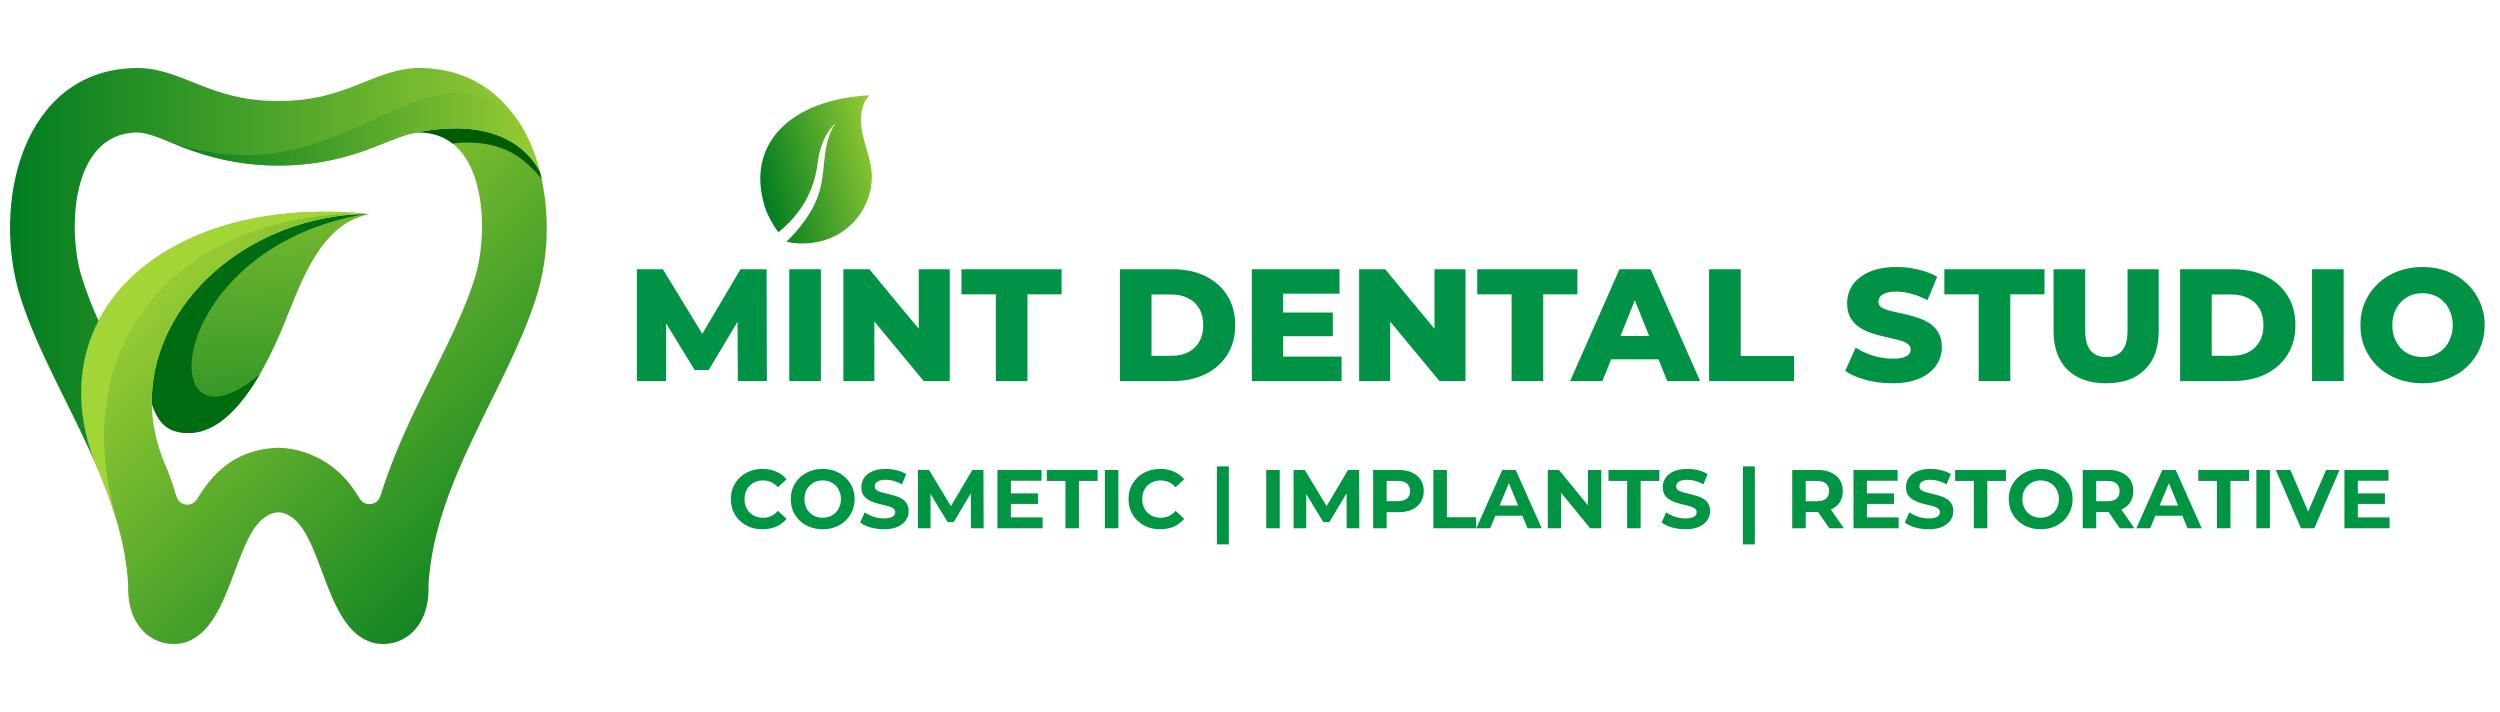
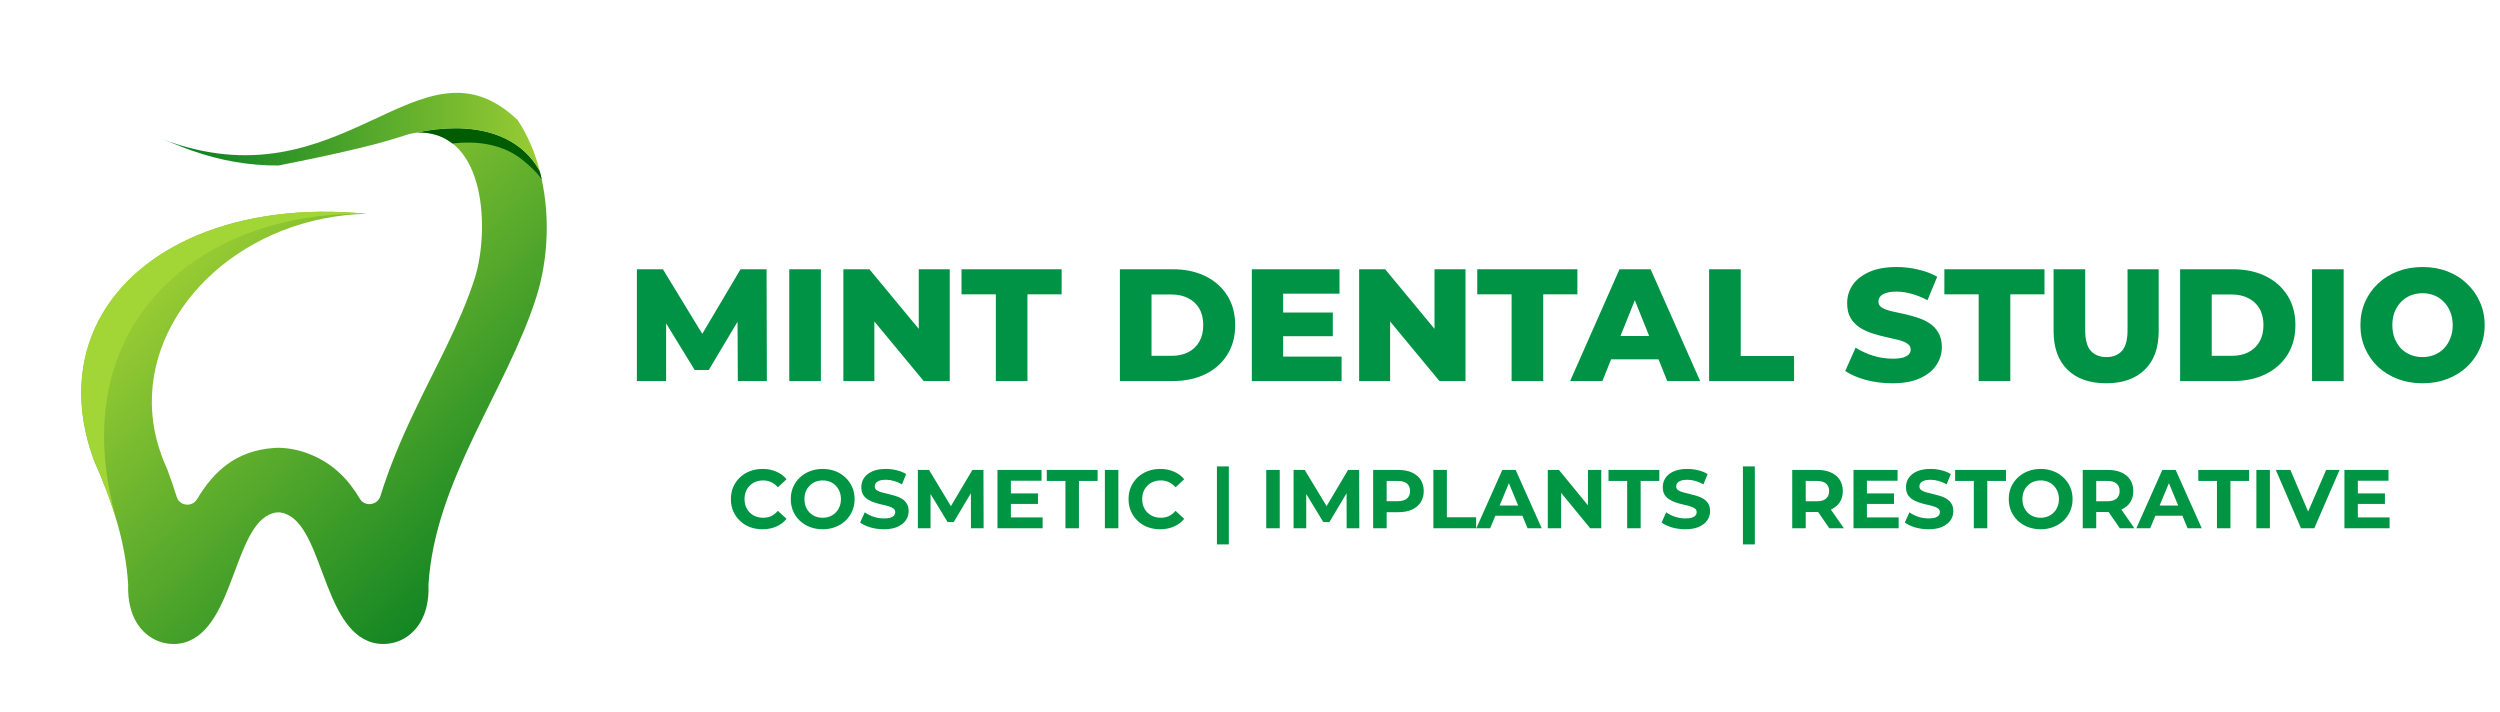
<svg xmlns="http://www.w3.org/2000/svg" width="316" height="90" viewBox="0 0 316 90" fill="none">
-   <path fill-rule="evenodd" clip-rule="evenodd" d="M36.65 39.106C38.892 33.48 41.361 28.128 46.713 27.054C46.576 27.054 46.462 27.031 46.348 27.031C31.163 27.374 19.041 38.467 19.201 50.999C19.818 53.057 20.871 54.178 22.219 54.521C29.72 56.51 34.684 44.07 36.65 39.107V39.106Z" fill="url(#paint0_linear_2099_2194)" />
-   <path fill-rule="evenodd" clip-rule="evenodd" d="M43.473 27.213C29.637 28.792 19.026 39.266 19.185 50.998C19.802 53.056 20.855 54.177 22.204 54.52C22.41 54.589 22.592 54.612 22.798 54.657C27.029 55.343 30.391 51.524 32.861 47.27C19.163 58.98 20.397 31.285 46.331 27.031C45.347 27.076 44.41 27.146 43.472 27.215L43.473 27.213Z" fill="#006C11" />
  <path fill-rule="evenodd" clip-rule="evenodd" d="M12.448 40.545C9.863 45.53 9.452 51.568 11.853 58.132C14.095 63.186 15.878 68.399 16.199 73.888C16.062 77.982 17.914 80.223 20.018 81.046C21.116 81.458 22.282 81.503 23.265 81.23C29.851 79.445 29.508 65.403 35.019 64.764H35.34C40.851 65.405 40.508 79.446 47.118 81.23C48.102 81.503 49.268 81.458 50.365 81.046C52.468 80.223 54.321 77.981 54.161 73.888C54.962 60.762 64.063 49.257 67.769 37.617C69.347 32.7 69.576 26.823 68.227 21.654C65.642 16.852 59.719 15.205 52.401 16.806C52.652 16.761 52.881 16.737 53.132 16.737C61.502 16.921 61.868 29.292 60.016 35.147C58.186 40.909 54.916 46.627 52.332 52.116C50.685 55.569 49.199 59.092 48.078 62.727C47.894 63.276 47.437 63.642 46.865 63.711C46.294 63.78 45.767 63.527 45.47 63.025C44.098 60.693 42.246 58.726 39.456 57.536C38.267 57.009 37.01 56.713 35.729 56.621L35.18 56.598L34.653 56.621C29.828 56.941 26.969 59.617 24.911 63.093C24.613 63.573 24.088 63.848 23.516 63.779C22.944 63.709 22.487 63.344 22.327 62.772C21.962 61.583 21.549 60.416 21.115 59.25C20.749 58.472 20.451 57.694 20.2 56.917C19.536 54.928 19.216 52.938 19.193 50.994C19.034 38.462 31.154 27.369 46.34 27.026C30.057 25.448 17.341 31.12 12.448 40.542V40.545Z" fill="url(#paint1_linear_2099_2194)" />
  <path fill-rule="evenodd" clip-rule="evenodd" d="M68.48 22.687C68.41 22.344 68.32 22.001 68.228 21.658C65.643 16.855 59.721 15.209 52.402 16.81C52.654 16.765 52.882 16.741 53.134 16.741C54.78 16.786 56.107 17.29 57.181 18.136C60.132 17.793 63.128 18.159 65.574 19.851C66.397 20.445 67.632 21.521 68.227 22.344L68.478 22.687H68.48Z" fill="#005C01" />
  <path fill-rule="evenodd" clip-rule="evenodd" d="M12.459 40.542C9.874 45.527 9.464 51.565 11.865 58.129C12.986 60.645 13.969 63.205 14.746 65.813C7.589 40.587 25.792 26.728 45.872 27.049C46.031 27.026 46.192 27.026 46.352 27.026C30.068 25.448 17.353 31.12 12.459 40.542Z" fill="#A1D636" />
-   <path fill-rule="evenodd" clip-rule="evenodd" d="M24.297 19.049C27.887 20.307 31.387 20.924 35.184 20.924C38.98 20.924 42.502 20.307 46.07 19.049C47.922 18.408 49.866 17.471 51.718 16.946C51.947 16.901 52.175 16.831 52.404 16.809C59.723 15.208 65.645 16.854 68.23 21.657C66.4 14.567 61.622 8.78 53.296 8.598C47.397 8.484 44.011 12.829 35.184 12.76C26.38 12.829 22.994 8.484 17.094 8.598C2.686 8.894 -1.11 25.956 2.594 37.62C4.767 44.389 8.747 51.113 11.857 58.134C9.455 51.571 9.868 45.533 12.451 40.548C11.651 38.763 10.942 36.957 10.37 35.15C8.495 29.296 8.884 16.923 17.254 16.741C17.734 16.741 18.191 16.833 18.671 16.947C20.524 17.474 22.445 18.411 24.297 19.051V19.049Z" fill="url(#paint2_linear_2099_2194)" />
-   <path fill-rule="evenodd" clip-rule="evenodd" d="M24.301 19.049C27.891 20.307 31.391 20.924 35.187 20.924C38.984 20.924 42.506 20.307 46.074 19.049C47.926 18.408 49.87 17.47 51.722 16.945C51.951 16.9 52.179 16.831 52.408 16.808C59.727 15.207 65.649 16.853 68.234 21.656C67.64 19.3 66.702 17.082 65.42 15.161C53.002 3.406 43.442 26.39 20.391 17.54C21.694 18.02 23.021 18.614 24.301 19.049Z" fill="url(#paint3_linear_2099_2194)" />
+   <path fill-rule="evenodd" clip-rule="evenodd" d="M24.301 19.049C27.891 20.307 31.391 20.924 35.187 20.924C47.926 18.408 49.87 17.47 51.722 16.945C51.951 16.9 52.179 16.831 52.408 16.808C59.727 15.207 65.649 16.853 68.234 21.656C67.64 19.3 66.702 17.082 65.42 15.161C53.002 3.406 43.442 26.39 20.391 17.54C21.694 18.02 23.021 18.614 24.301 19.049Z" fill="url(#paint3_linear_2099_2194)" />
  <path d="M96.375 66.898C95.806 66.898 95.276 66.807 94.785 66.624C94.3 66.434 93.879 66.168 93.521 65.824C93.163 65.48 92.882 65.076 92.678 64.612C92.482 64.149 92.383 63.64 92.383 63.085C92.383 62.531 92.482 62.021 92.678 61.558C92.882 61.094 93.163 60.691 93.521 60.347C93.886 60.003 94.311 59.739 94.795 59.557C95.28 59.367 95.81 59.272 96.386 59.272C97.025 59.272 97.6 59.385 98.113 59.609C98.633 59.827 99.068 60.15 99.419 60.578L98.324 61.59C98.071 61.302 97.79 61.087 97.481 60.947C97.172 60.8 96.835 60.726 96.47 60.726C96.126 60.726 95.81 60.782 95.522 60.894C95.234 61.007 94.985 61.168 94.774 61.379C94.564 61.59 94.399 61.839 94.279 62.127C94.167 62.415 94.111 62.734 94.111 63.085C94.111 63.436 94.167 63.756 94.279 64.044C94.399 64.332 94.564 64.581 94.774 64.791C94.985 65.002 95.234 65.163 95.522 65.276C95.81 65.388 96.126 65.444 96.47 65.444C96.835 65.444 97.172 65.374 97.481 65.234C97.79 65.086 98.071 64.865 98.324 64.57L99.419 65.581C99.068 66.01 98.633 66.336 98.113 66.561C97.6 66.785 97.021 66.898 96.375 66.898ZM103.998 66.898C103.415 66.898 102.875 66.803 102.376 66.614C101.884 66.424 101.456 66.157 101.091 65.813C100.733 65.469 100.452 65.065 100.248 64.602C100.052 64.138 99.954 63.633 99.954 63.085C99.954 62.538 100.052 62.032 100.248 61.569C100.452 61.105 100.736 60.701 101.102 60.357C101.467 60.013 101.895 59.746 102.387 59.557C102.878 59.367 103.412 59.272 103.987 59.272C104.57 59.272 105.104 59.367 105.588 59.557C106.08 59.746 106.505 60.013 106.863 60.357C107.228 60.701 107.512 61.105 107.716 61.569C107.92 62.025 108.021 62.531 108.021 63.085C108.021 63.633 107.92 64.142 107.716 64.612C107.512 65.076 107.228 65.48 106.863 65.824C106.505 66.161 106.08 66.424 105.588 66.614C105.104 66.803 104.574 66.898 103.998 66.898ZM103.987 65.444C104.317 65.444 104.619 65.388 104.893 65.276C105.174 65.163 105.42 65.002 105.63 64.791C105.841 64.581 106.003 64.332 106.115 64.044C106.234 63.756 106.294 63.436 106.294 63.085C106.294 62.734 106.234 62.415 106.115 62.127C106.003 61.839 105.841 61.59 105.63 61.379C105.427 61.168 105.185 61.007 104.904 60.894C104.623 60.782 104.317 60.726 103.987 60.726C103.657 60.726 103.352 60.782 103.071 60.894C102.797 61.007 102.555 61.168 102.344 61.379C102.134 61.59 101.969 61.839 101.849 62.127C101.737 62.415 101.681 62.734 101.681 63.085C101.681 63.429 101.737 63.749 101.849 64.044C101.969 64.332 102.13 64.581 102.334 64.791C102.545 65.002 102.79 65.163 103.071 65.276C103.352 65.388 103.657 65.444 103.987 65.444ZM111.726 66.898C111.136 66.898 110.571 66.821 110.03 66.666C109.49 66.505 109.054 66.297 108.724 66.045L109.304 64.76C109.62 64.984 109.992 65.171 110.42 65.318C110.855 65.459 111.294 65.529 111.737 65.529C112.074 65.529 112.344 65.497 112.548 65.434C112.758 65.364 112.913 65.269 113.011 65.15C113.109 65.03 113.158 64.893 113.158 64.739C113.158 64.542 113.081 64.388 112.927 64.275C112.772 64.156 112.569 64.061 112.316 63.991C112.063 63.914 111.782 63.843 111.473 63.78C111.171 63.71 110.866 63.626 110.557 63.528C110.255 63.429 109.978 63.303 109.725 63.148C109.472 62.994 109.265 62.79 109.104 62.538C108.949 62.285 108.872 61.962 108.872 61.569C108.872 61.147 108.984 60.764 109.209 60.42C109.441 60.069 109.785 59.792 110.241 59.588C110.704 59.378 111.284 59.272 111.979 59.272C112.442 59.272 112.899 59.329 113.348 59.441C113.797 59.546 114.194 59.708 114.538 59.925L114.012 61.221C113.668 61.024 113.323 60.88 112.979 60.789C112.635 60.691 112.298 60.642 111.968 60.642C111.638 60.642 111.368 60.68 111.157 60.758C110.947 60.835 110.796 60.937 110.704 61.063C110.613 61.182 110.568 61.323 110.568 61.484C110.568 61.674 110.645 61.828 110.799 61.948C110.954 62.06 111.157 62.151 111.41 62.221C111.663 62.292 111.94 62.362 112.242 62.432C112.551 62.502 112.857 62.583 113.158 62.674C113.467 62.766 113.748 62.889 114.001 63.043C114.254 63.197 114.457 63.401 114.612 63.654C114.773 63.907 114.854 64.226 114.854 64.612C114.854 65.027 114.738 65.406 114.507 65.75C114.275 66.094 113.927 66.371 113.464 66.582C113.008 66.793 112.428 66.898 111.726 66.898ZM116.02 66.772V59.399H117.431L120.57 64.602H119.822L122.908 59.399H124.309L124.33 66.772H122.729L122.719 61.853H123.014L120.549 65.992H119.78L117.263 61.853H117.621V66.772H116.02ZM127.649 62.369H131.198V63.696H127.649V62.369ZM127.775 65.402H131.788V66.772H126.079V59.399H131.651V60.768H127.775V65.402ZM134.673 66.772V60.789H132.313V59.399H138.738V60.789H136.379V66.772H134.673ZM139.656 66.772V59.399H141.362V66.772H139.656ZM146.64 66.898C146.072 66.898 145.542 66.807 145.05 66.624C144.566 66.434 144.144 66.168 143.786 65.824C143.428 65.48 143.147 65.076 142.944 64.612C142.747 64.149 142.649 63.64 142.649 63.085C142.649 62.531 142.747 62.021 142.944 61.558C143.147 61.094 143.428 60.691 143.786 60.347C144.151 60.003 144.576 59.739 145.061 59.557C145.545 59.367 146.075 59.272 146.651 59.272C147.29 59.272 147.866 59.385 148.378 59.609C148.898 59.827 149.333 60.15 149.684 60.578L148.589 61.59C148.336 61.302 148.055 61.087 147.746 60.947C147.437 60.8 147.1 60.726 146.735 60.726C146.391 60.726 146.075 60.782 145.787 60.894C145.499 61.007 145.25 61.168 145.04 61.379C144.829 61.59 144.664 61.839 144.544 62.127C144.432 62.415 144.376 62.734 144.376 63.085C144.376 63.436 144.432 63.756 144.544 64.044C144.664 64.332 144.829 64.581 145.04 64.791C145.25 65.002 145.499 65.163 145.787 65.276C146.075 65.388 146.391 65.444 146.735 65.444C147.1 65.444 147.437 65.374 147.746 65.234C148.055 65.086 148.336 64.865 148.589 64.57L149.684 65.581C149.333 66.01 148.898 66.336 148.378 66.561C147.866 66.785 147.286 66.898 146.64 66.898ZM153.819 68.815V58.956H155.325V68.815H153.819ZM160.052 66.772V59.399H161.759V66.772H160.052ZM163.508 66.772V59.399H164.92L168.058 64.602H167.31L170.396 59.399H171.797L171.818 66.772H170.217L170.207 61.853H170.502L168.037 65.992H167.268L164.751 61.853H165.109V66.772H163.508ZM173.567 66.772V59.399H176.759C177.419 59.399 177.988 59.508 178.465 59.725C178.942 59.936 179.311 60.241 179.571 60.642C179.831 61.042 179.961 61.519 179.961 62.074C179.961 62.622 179.831 63.096 179.571 63.496C179.311 63.896 178.942 64.205 178.465 64.423C177.988 64.633 177.419 64.739 176.759 64.739H174.515L175.274 63.97V66.772H173.567ZM175.274 64.159L174.515 63.349H176.664C177.191 63.349 177.584 63.236 177.844 63.011C178.103 62.787 178.233 62.474 178.233 62.074C178.233 61.667 178.103 61.351 177.844 61.126C177.584 60.901 177.191 60.789 176.664 60.789H174.515L175.274 59.978V64.159ZM181.179 66.772V59.399H182.885V65.381H186.582V66.772H181.179ZM186.607 66.772L189.893 59.399H191.579L194.875 66.772H193.085L190.388 60.263H191.063L188.356 66.772H186.607ZM188.25 65.192L188.703 63.896H192.495L192.958 65.192H188.25ZM195.64 66.772V59.399H197.051L201.401 64.707H200.717V59.399H202.402V66.772H201.001L196.641 61.463H197.325V66.772H195.64ZM205.673 66.772V60.789H203.314V59.399H209.739V60.789H207.38V66.772H205.673ZM213.028 66.898C212.438 66.898 211.873 66.821 211.332 66.666C210.792 66.505 210.356 66.297 210.026 66.045L210.606 64.76C210.922 64.984 211.294 65.171 211.722 65.318C212.157 65.459 212.596 65.529 213.039 65.529C213.376 65.529 213.646 65.497 213.85 65.434C214.06 65.364 214.215 65.269 214.313 65.15C214.411 65.03 214.46 64.893 214.46 64.739C214.46 64.542 214.383 64.388 214.229 64.275C214.074 64.156 213.871 64.061 213.618 63.991C213.365 63.914 213.084 63.843 212.775 63.78C212.473 63.71 212.168 63.626 211.859 63.528C211.557 63.429 211.28 63.303 211.027 63.148C210.774 62.994 210.567 62.79 210.405 62.538C210.251 62.285 210.174 61.962 210.174 61.569C210.174 61.147 210.286 60.764 210.511 60.42C210.742 60.069 211.087 59.792 211.543 59.588C212.006 59.378 212.586 59.272 213.281 59.272C213.744 59.272 214.201 59.329 214.65 59.441C215.099 59.546 215.496 59.708 215.84 59.925L215.314 61.221C214.969 61.024 214.625 60.88 214.281 60.789C213.937 60.691 213.6 60.642 213.27 60.642C212.94 60.642 212.67 60.68 212.459 60.758C212.249 60.835 212.098 60.937 212.006 61.063C211.915 61.182 211.869 61.323 211.869 61.484C211.869 61.674 211.947 61.828 212.101 61.948C212.256 62.06 212.459 62.151 212.712 62.221C212.965 62.292 213.242 62.362 213.544 62.432C213.853 62.502 214.158 62.583 214.46 62.674C214.769 62.766 215.05 62.889 215.303 63.043C215.556 63.197 215.759 63.401 215.914 63.654C216.075 63.907 216.156 64.226 216.156 64.612C216.156 65.027 216.04 65.406 215.809 65.75C215.577 66.094 215.229 66.371 214.766 66.582C214.309 66.793 213.73 66.898 213.028 66.898ZM220.305 68.815V58.956H221.811V68.815H220.305ZM226.538 66.772V59.399H229.729C230.389 59.399 230.958 59.508 231.435 59.725C231.913 59.936 232.281 60.241 232.541 60.642C232.801 61.042 232.931 61.519 232.931 62.074C232.931 62.622 232.801 63.096 232.541 63.496C232.281 63.889 231.913 64.191 231.435 64.402C230.958 64.612 230.389 64.718 229.729 64.718H227.486L228.244 63.97V66.772H226.538ZM231.225 66.772L229.382 64.096H231.204L233.068 66.772H231.225ZM228.244 64.159L227.486 63.359H229.634C230.161 63.359 230.554 63.247 230.814 63.022C231.074 62.79 231.204 62.474 231.204 62.074C231.204 61.667 231.074 61.351 230.814 61.126C230.554 60.901 230.161 60.789 229.634 60.789H227.486L228.244 59.978V64.159ZM235.852 62.369H239.402V63.696H235.852V62.369ZM235.979 65.402H239.991V66.772H234.283V59.399H239.854V60.768H235.979V65.402ZM243.771 66.898C243.182 66.898 242.616 66.821 242.076 66.666C241.535 66.505 241.1 66.297 240.77 66.045L241.349 64.76C241.665 64.984 242.037 65.171 242.465 65.318C242.901 65.459 243.34 65.529 243.782 65.529C244.119 65.529 244.389 65.497 244.593 65.434C244.804 65.364 244.958 65.269 245.056 65.15C245.155 65.03 245.204 64.893 245.204 64.739C245.204 64.542 245.127 64.388 244.972 64.275C244.818 64.156 244.614 64.061 244.361 63.991C244.108 63.914 243.828 63.843 243.519 63.78C243.217 63.71 242.911 63.626 242.602 63.528C242.3 63.429 242.023 63.303 241.77 63.148C241.517 62.994 241.31 62.79 241.149 62.538C240.994 62.285 240.917 61.962 240.917 61.569C240.917 61.147 241.029 60.764 241.254 60.42C241.486 60.069 241.83 59.792 242.286 59.588C242.75 59.378 243.329 59.272 244.024 59.272C244.488 59.272 244.944 59.329 245.393 59.441C245.843 59.546 246.239 59.708 246.584 59.925L246.057 61.221C245.713 61.024 245.369 60.88 245.025 60.789C244.681 60.691 244.344 60.642 244.014 60.642C243.684 60.642 243.413 60.68 243.203 60.758C242.992 60.835 242.841 60.937 242.75 61.063C242.658 61.182 242.613 61.323 242.613 61.484C242.613 61.674 242.69 61.828 242.845 61.948C242.999 62.06 243.203 62.151 243.455 62.221C243.708 62.292 243.986 62.362 244.287 62.432C244.596 62.502 244.902 62.583 245.204 62.674C245.513 62.766 245.794 62.889 246.046 63.043C246.299 63.197 246.503 63.401 246.657 63.654C246.819 63.907 246.899 64.226 246.899 64.612C246.899 65.027 246.784 65.406 246.552 65.75C246.32 66.094 245.973 66.371 245.509 66.582C245.053 66.793 244.474 66.898 243.771 66.898ZM249.49 66.772V60.789H247.13V59.399H253.555V60.789H251.196V66.772H249.49ZM257.951 66.898C257.369 66.898 256.828 66.803 256.329 66.614C255.838 66.424 255.41 66.157 255.044 65.813C254.686 65.469 254.405 65.065 254.202 64.602C254.005 64.138 253.907 63.633 253.907 63.085C253.907 62.538 254.005 62.032 254.202 61.569C254.405 61.105 254.69 60.701 255.055 60.357C255.42 60.013 255.848 59.746 256.34 59.557C256.831 59.367 257.365 59.272 257.941 59.272C258.524 59.272 259.057 59.367 259.542 59.557C260.033 59.746 260.458 60.013 260.816 60.357C261.181 60.701 261.466 61.105 261.669 61.569C261.873 62.025 261.975 62.531 261.975 63.085C261.975 63.633 261.873 64.142 261.669 64.612C261.466 65.076 261.181 65.48 260.816 65.824C260.458 66.161 260.033 66.424 259.542 66.614C259.057 66.803 258.527 66.898 257.951 66.898ZM257.941 65.444C258.271 65.444 258.573 65.388 258.847 65.276C259.128 65.163 259.373 65.002 259.584 64.791C259.795 64.581 259.956 64.332 260.068 64.044C260.188 63.756 260.247 63.436 260.247 63.085C260.247 62.734 260.188 62.415 260.068 62.127C259.956 61.839 259.795 61.59 259.584 61.379C259.38 61.168 259.138 61.007 258.857 60.894C258.576 60.782 258.271 60.726 257.941 60.726C257.611 60.726 257.305 60.782 257.025 60.894C256.751 61.007 256.508 61.168 256.298 61.379C256.087 61.59 255.922 61.839 255.803 62.127C255.69 62.415 255.634 62.734 255.634 63.085C255.634 63.429 255.69 63.749 255.803 64.044C255.922 64.332 256.084 64.581 256.287 64.791C256.498 65.002 256.744 65.163 257.025 65.276C257.305 65.388 257.611 65.444 257.941 65.444ZM263.257 66.772V59.399H266.448C267.108 59.399 267.677 59.508 268.155 59.725C268.632 59.936 269.001 60.241 269.261 60.642C269.52 61.042 269.65 61.519 269.65 62.074C269.65 62.622 269.52 63.096 269.261 63.496C269.001 63.889 268.632 64.191 268.155 64.402C267.677 64.612 267.108 64.718 266.448 64.718H264.205L264.963 63.97V66.772H263.257ZM267.944 66.772L266.101 64.096H267.923L269.787 66.772H267.944ZM264.963 64.159L264.205 63.359H266.354C266.88 63.359 267.273 63.247 267.533 63.022C267.793 62.79 267.923 62.474 267.923 62.074C267.923 61.667 267.793 61.351 267.533 61.126C267.273 60.901 266.88 60.789 266.354 60.789H264.205L264.963 59.978V64.159ZM270.033 66.772L273.319 59.399H275.004L278.301 66.772H276.51L273.814 60.263H274.488L271.781 66.772H270.033ZM271.676 65.192L272.129 63.896H275.921L276.384 65.192H271.676ZM280.223 66.772V60.789H277.864V59.399H284.288V60.789H281.929V66.772H280.223ZM285.206 66.772V59.399H286.913V66.772H285.206ZM290.843 66.772L287.662 59.399H289.506L292.286 65.929H291.201L294.024 59.399H295.72L292.528 66.772H290.843ZM297.905 62.369H301.454V63.696H297.905V62.369ZM298.031 65.402H302.044V66.772H296.335V59.399H301.907V60.768H298.031V65.402Z" fill="#009543" />
  <path d="M80.503 48.164V34.034H83.793L89.647 43.642H87.911L93.604 34.034H96.894L96.934 48.164H93.261L93.22 39.625H93.846L89.587 46.771H87.81L83.43 39.625H84.197V48.164H80.503ZM99.763 48.164V34.034H103.76V48.164H99.763ZM106.603 48.164V34.034H109.893L117.685 43.441H116.131V34.034H120.047V48.164H116.757L108.965 38.757H110.519V48.164H106.603ZM125.874 48.164V37.203H121.534V34.034H134.191V37.203H129.871V48.164H125.874ZM141.555 48.164V34.034H148.236C149.797 34.034 151.17 34.323 152.354 34.902C153.538 35.48 154.46 36.294 155.12 37.344C155.793 38.394 156.129 39.645 156.129 41.099C156.129 42.539 155.793 43.79 155.12 44.853C154.46 45.903 153.538 46.717 152.354 47.296C151.17 47.875 149.797 48.164 148.236 48.164H141.555ZM145.551 44.975H148.075C148.882 44.975 149.582 44.827 150.174 44.531C150.78 44.221 151.251 43.777 151.587 43.198C151.924 42.606 152.092 41.906 152.092 41.099C152.092 40.278 151.924 39.578 151.587 38.999C151.251 38.421 150.78 37.983 150.174 37.687C149.582 37.378 148.882 37.223 148.075 37.223H145.551V44.975ZM161.906 39.504H168.466V42.492H161.906V39.504ZM162.188 45.076H169.577V48.164H158.232V34.034H169.314V37.122H162.188V45.076ZM171.795 48.164V34.034H175.085L182.877 43.441H181.322V34.034H185.239V48.164H181.948L174.156 38.757H175.711V48.164H171.795ZM191.066 48.164V37.203H186.726V34.034H199.382V37.203H195.063V48.164H191.066ZM198.466 48.164L204.704 34.034H208.64L214.898 48.164H210.739L205.854 35.992H207.429L202.544 48.164H198.466ZM201.878 45.419L202.907 42.471H209.811L210.84 45.419H201.878ZM216.031 48.164V34.034H220.028V44.995H226.77V48.164H216.031ZM239.192 48.447C238.035 48.447 236.918 48.305 235.841 48.023C234.778 47.727 233.91 47.35 233.237 46.892L234.549 43.945C235.182 44.349 235.908 44.685 236.729 44.954C237.564 45.21 238.391 45.338 239.212 45.338C239.764 45.338 240.208 45.291 240.544 45.197C240.881 45.089 241.123 44.954 241.271 44.793C241.433 44.618 241.513 44.416 241.513 44.187C241.513 43.864 241.365 43.609 241.069 43.42C240.773 43.232 240.39 43.077 239.919 42.956C239.448 42.835 238.923 42.714 238.344 42.593C237.779 42.471 237.207 42.317 236.628 42.128C236.063 41.94 235.545 41.698 235.074 41.402C234.603 41.092 234.219 40.695 233.923 40.211C233.627 39.713 233.479 39.087 233.479 38.333C233.479 37.486 233.708 36.718 234.166 36.032C234.637 35.346 235.336 34.794 236.265 34.377C237.194 33.96 238.351 33.751 239.737 33.751C240.666 33.751 241.574 33.859 242.462 34.074C243.364 34.276 244.165 34.579 244.864 34.982L243.633 37.95C242.96 37.587 242.294 37.317 241.634 37.142C240.975 36.954 240.336 36.86 239.717 36.86C239.165 36.86 238.721 36.92 238.385 37.041C238.048 37.149 237.806 37.297 237.658 37.486C237.51 37.674 237.436 37.889 237.436 38.132C237.436 38.441 237.577 38.69 237.86 38.878C238.156 39.053 238.539 39.201 239.01 39.322C239.495 39.43 240.02 39.544 240.585 39.666C241.163 39.787 241.735 39.941 242.301 40.13C242.879 40.305 243.404 40.547 243.875 40.857C244.346 41.153 244.723 41.55 245.006 42.048C245.302 42.532 245.45 43.144 245.45 43.885C245.45 44.706 245.214 45.466 244.743 46.166C244.286 46.852 243.593 47.404 242.664 47.821C241.749 48.238 240.592 48.447 239.192 48.447ZM250.107 48.164V37.203H245.767V34.034H258.423V37.203H254.103V48.164H250.107ZM266.216 48.447C264.13 48.447 262.501 47.875 261.331 46.731C260.16 45.587 259.574 43.965 259.574 41.866V34.034H263.571V41.745C263.571 42.956 263.807 43.824 264.278 44.349C264.762 44.874 265.422 45.136 266.256 45.136C267.09 45.136 267.743 44.874 268.214 44.349C268.685 43.824 268.921 42.956 268.921 41.745V34.034H272.857V41.866C272.857 43.965 272.272 45.587 271.101 46.731C269.93 47.875 268.302 48.447 266.216 48.447ZM275.565 48.164V34.034H282.246C283.807 34.034 285.18 34.323 286.364 34.902C287.549 35.48 288.47 36.294 289.13 37.344C289.803 38.394 290.139 39.645 290.139 41.099C290.139 42.539 289.803 43.79 289.13 44.853C288.47 45.903 287.549 46.717 286.364 47.296C285.18 47.875 283.807 48.164 282.246 48.164H275.565ZM279.562 44.975H282.085C282.892 44.975 283.592 44.827 284.184 44.531C284.79 44.221 285.261 43.777 285.597 43.198C285.934 42.606 286.102 41.906 286.102 41.099C286.102 40.278 285.934 39.578 285.597 38.999C285.261 38.421 284.79 37.983 284.184 37.687C283.592 37.378 282.892 37.223 282.085 37.223H279.562V44.975ZM292.242 48.164V34.034H296.239V48.164H292.242ZM306.208 48.447C305.078 48.447 304.035 48.265 303.079 47.902C302.124 47.538 301.289 47.027 300.576 46.367C299.876 45.695 299.331 44.914 298.941 44.026C298.551 43.138 298.356 42.162 298.356 41.099C298.356 40.036 298.551 39.06 298.941 38.172C299.331 37.284 299.876 36.51 300.576 35.85C301.289 35.178 302.124 34.659 303.079 34.296C304.035 33.933 305.078 33.751 306.208 33.751C307.352 33.751 308.395 33.933 309.337 34.296C310.293 34.659 311.12 35.178 311.82 35.85C312.52 36.51 313.065 37.284 313.455 38.172C313.859 39.06 314.061 40.036 314.061 41.099C314.061 42.162 313.859 43.144 313.455 44.046C313.065 44.934 312.52 45.708 311.82 46.367C311.12 47.027 310.293 47.538 309.337 47.902C308.395 48.265 307.352 48.447 306.208 48.447ZM306.208 45.136C306.747 45.136 307.244 45.042 307.702 44.853C308.173 44.665 308.577 44.396 308.913 44.046C309.263 43.683 309.532 43.252 309.721 42.754C309.922 42.256 310.023 41.705 310.023 41.099C310.023 40.48 309.922 39.928 309.721 39.444C309.532 38.946 309.263 38.522 308.913 38.172C308.577 37.809 308.173 37.533 307.702 37.344C307.244 37.156 306.747 37.062 306.208 37.062C305.67 37.062 305.165 37.156 304.694 37.344C304.237 37.533 303.833 37.809 303.483 38.172C303.147 38.522 302.877 38.946 302.676 39.444C302.487 39.928 302.393 40.48 302.393 41.099C302.393 41.705 302.487 42.256 302.676 42.754C302.877 43.252 303.147 43.683 303.483 44.046C303.833 44.396 304.237 44.665 304.694 44.853C305.165 45.042 305.67 45.136 306.208 45.136Z" fill="#009245" />
-   <path d="M99.407 30.557C100.942 29.058 103.041 26.639 103.741 23.596C104.052 22.242 104.106 20.847 104.291 19.47C104.481 18.094 104.82 16.699 105.623 15.57C105.623 15.57 103.799 16.992 103.352 20.59C102.96 23.759 101.579 26.797 98.378 29.356C97.597 28.3 96.952 27.072 96.631 26.002C94.239 18.003 100.175 12.537 109.92 12.045C108.756 13.205 108.656 15.096 108.99 16.748C109.32 18.401 110.006 19.989 110.164 21.664C110.43 24.467 109.103 27.275 106.932 28.954C104.847 30.57 102.012 31.134 99.403 30.557H99.407Z" fill="url(#paint4_linear_2099_2194)" />
  <defs>
    <linearGradient id="paint0_linear_2099_2194" x1="50.371" y1="69.514" x2="47.053" y2="11.844" gradientUnits="userSpaceOnUse">
      <stop stop-color="#007C21" />
      <stop offset="1" stop-color="#99CC33" />
    </linearGradient>
    <linearGradient id="paint1_linear_2099_2194" x1="76.521" y1="66.864" x2="34.317" y2="22.49" gradientUnits="userSpaceOnUse">
      <stop stop-color="#007C21" />
      <stop offset="1" stop-color="#99CC33" />
    </linearGradient>
    <linearGradient id="paint2_linear_2099_2194" x1="1.266" y1="33.365" x2="68.23" y2="33.365" gradientUnits="userSpaceOnUse">
      <stop stop-color="#007C21" />
      <stop offset="1" stop-color="#99CC33" />
    </linearGradient>
    <linearGradient id="paint3_linear_2099_2194" x1="20.391" y1="16.695" x2="68.234" y2="16.695" gradientUnits="userSpaceOnUse">
      <stop stop-color="#007C21" />
      <stop offset="1" stop-color="#99CC33" />
    </linearGradient>
    <linearGradient id="paint4_linear_2099_2194" x1="96.059" y1="23.789" x2="111.908" y2="19.702" gradientUnits="userSpaceOnUse">
      <stop stop-color="#007C21" />
      <stop offset="1" stop-color="#99CC33" />
    </linearGradient>
  </defs>
</svg>